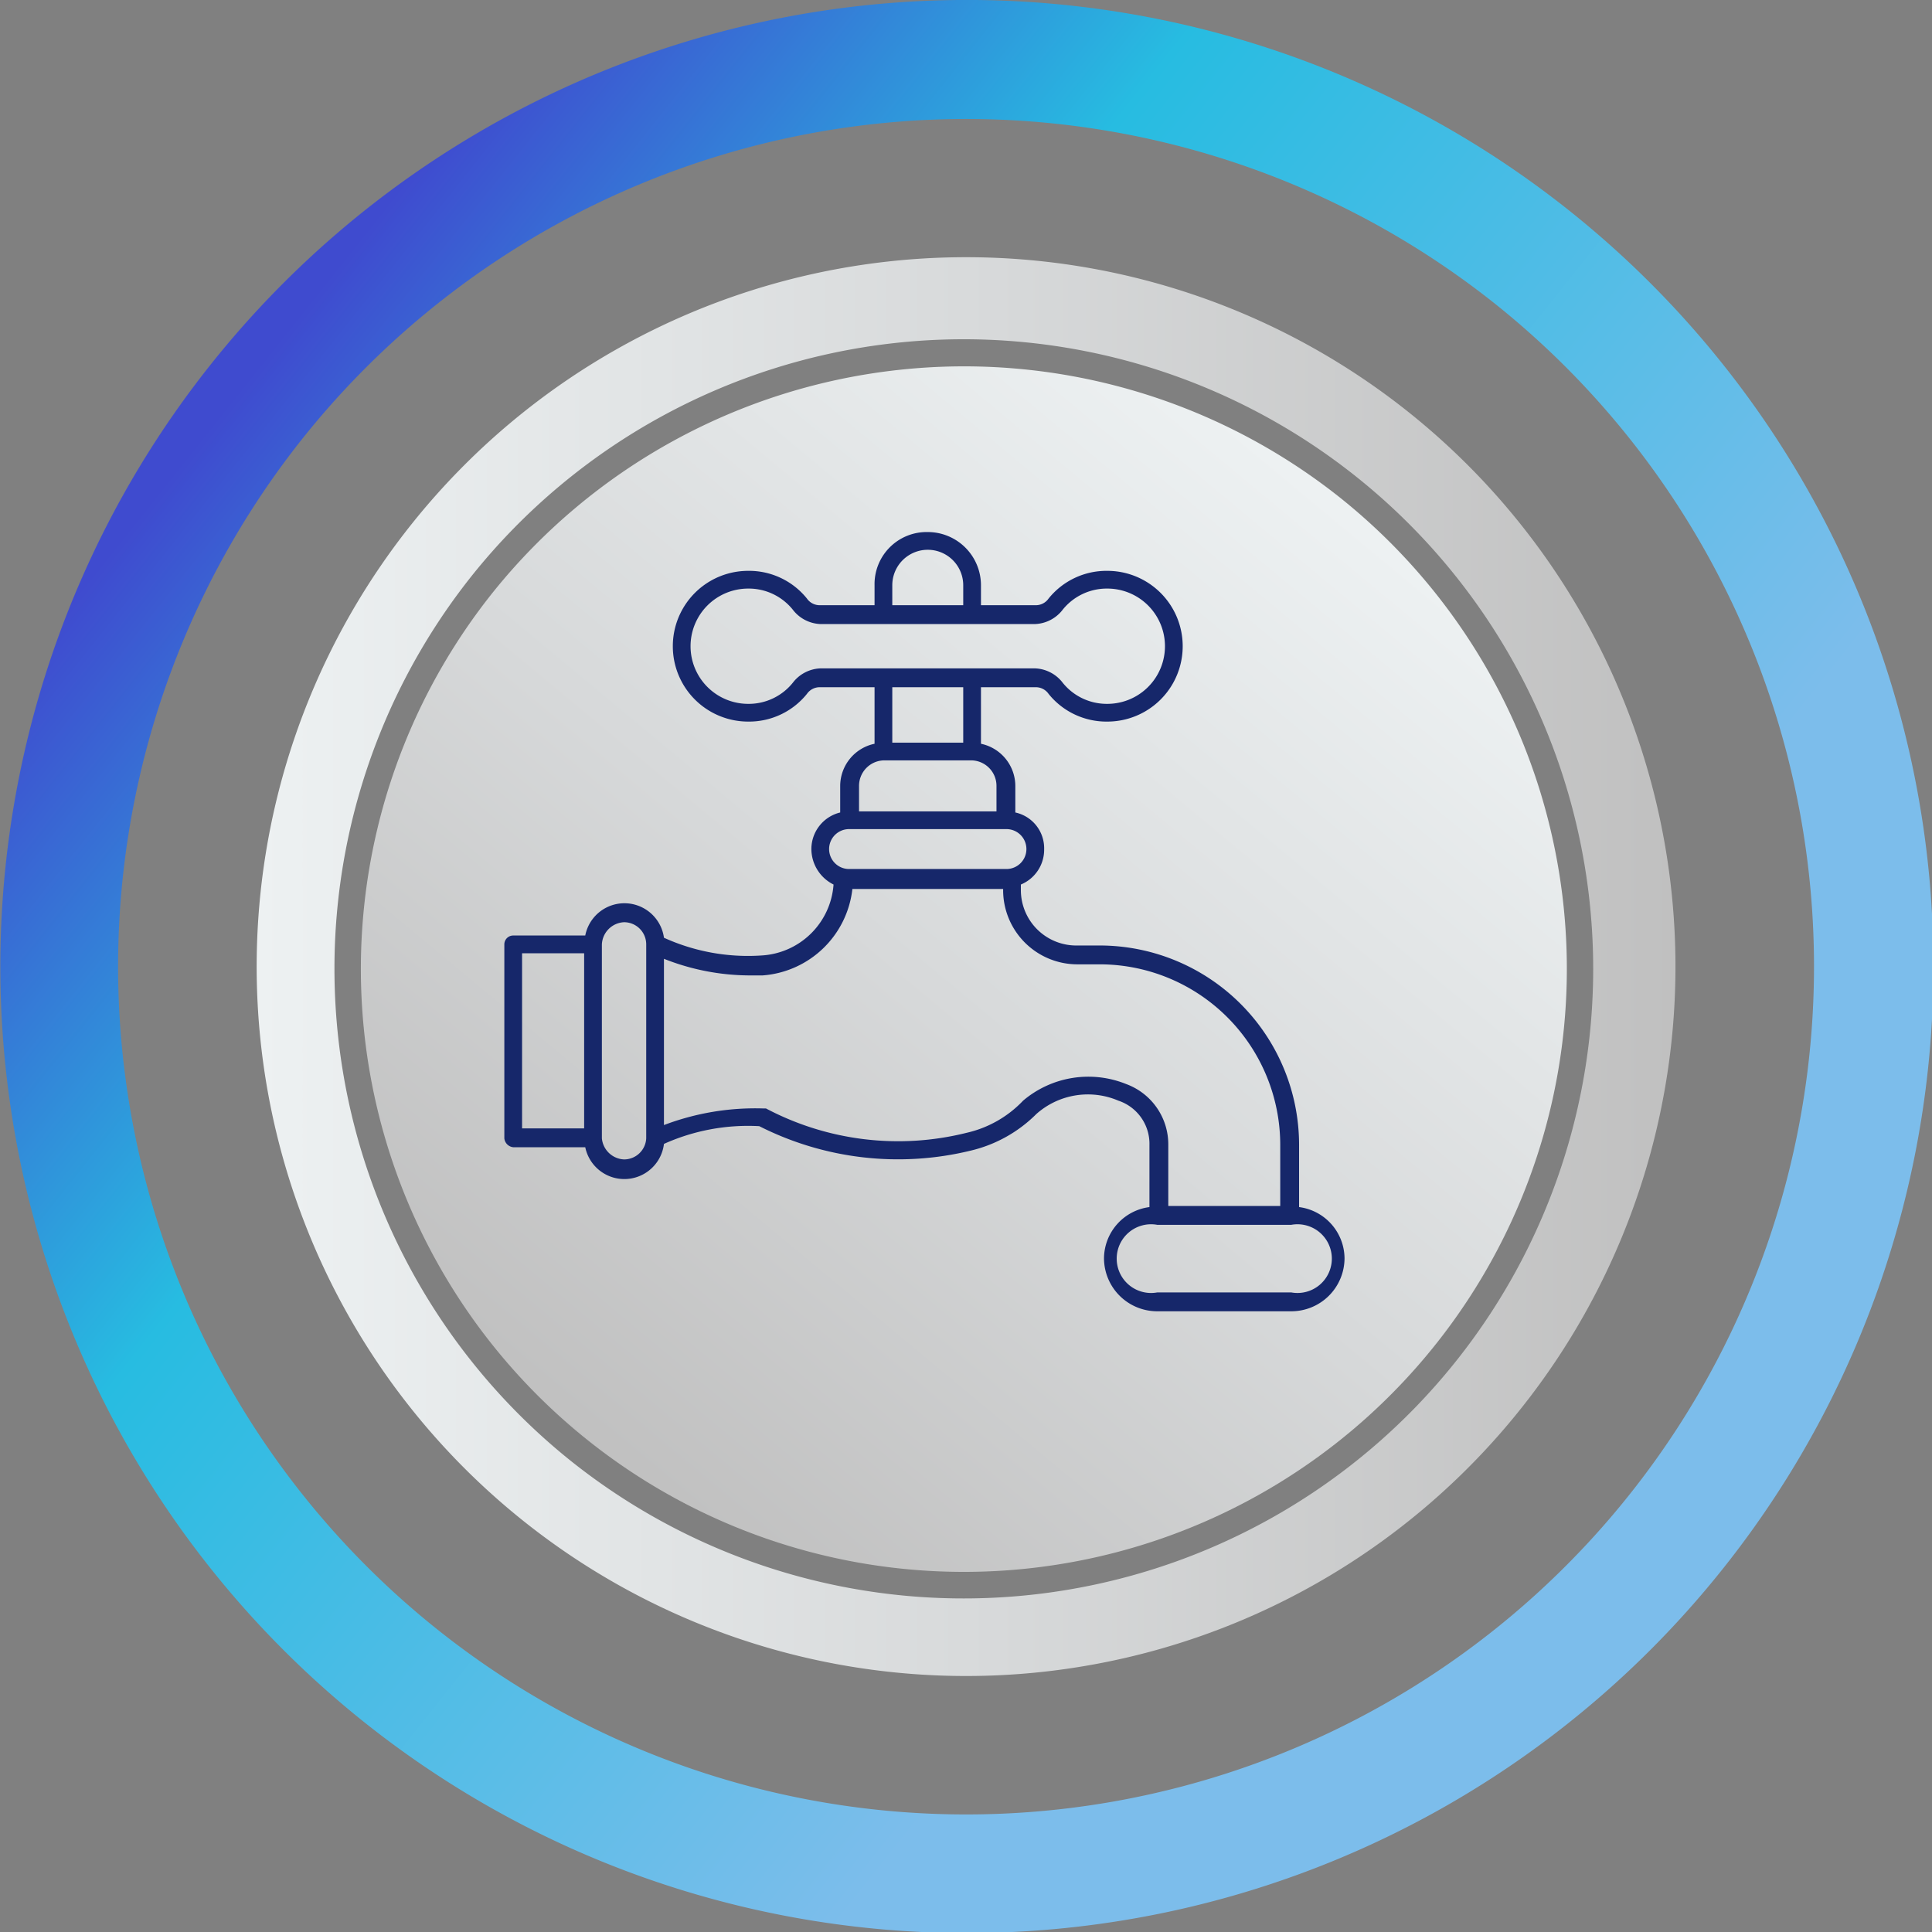
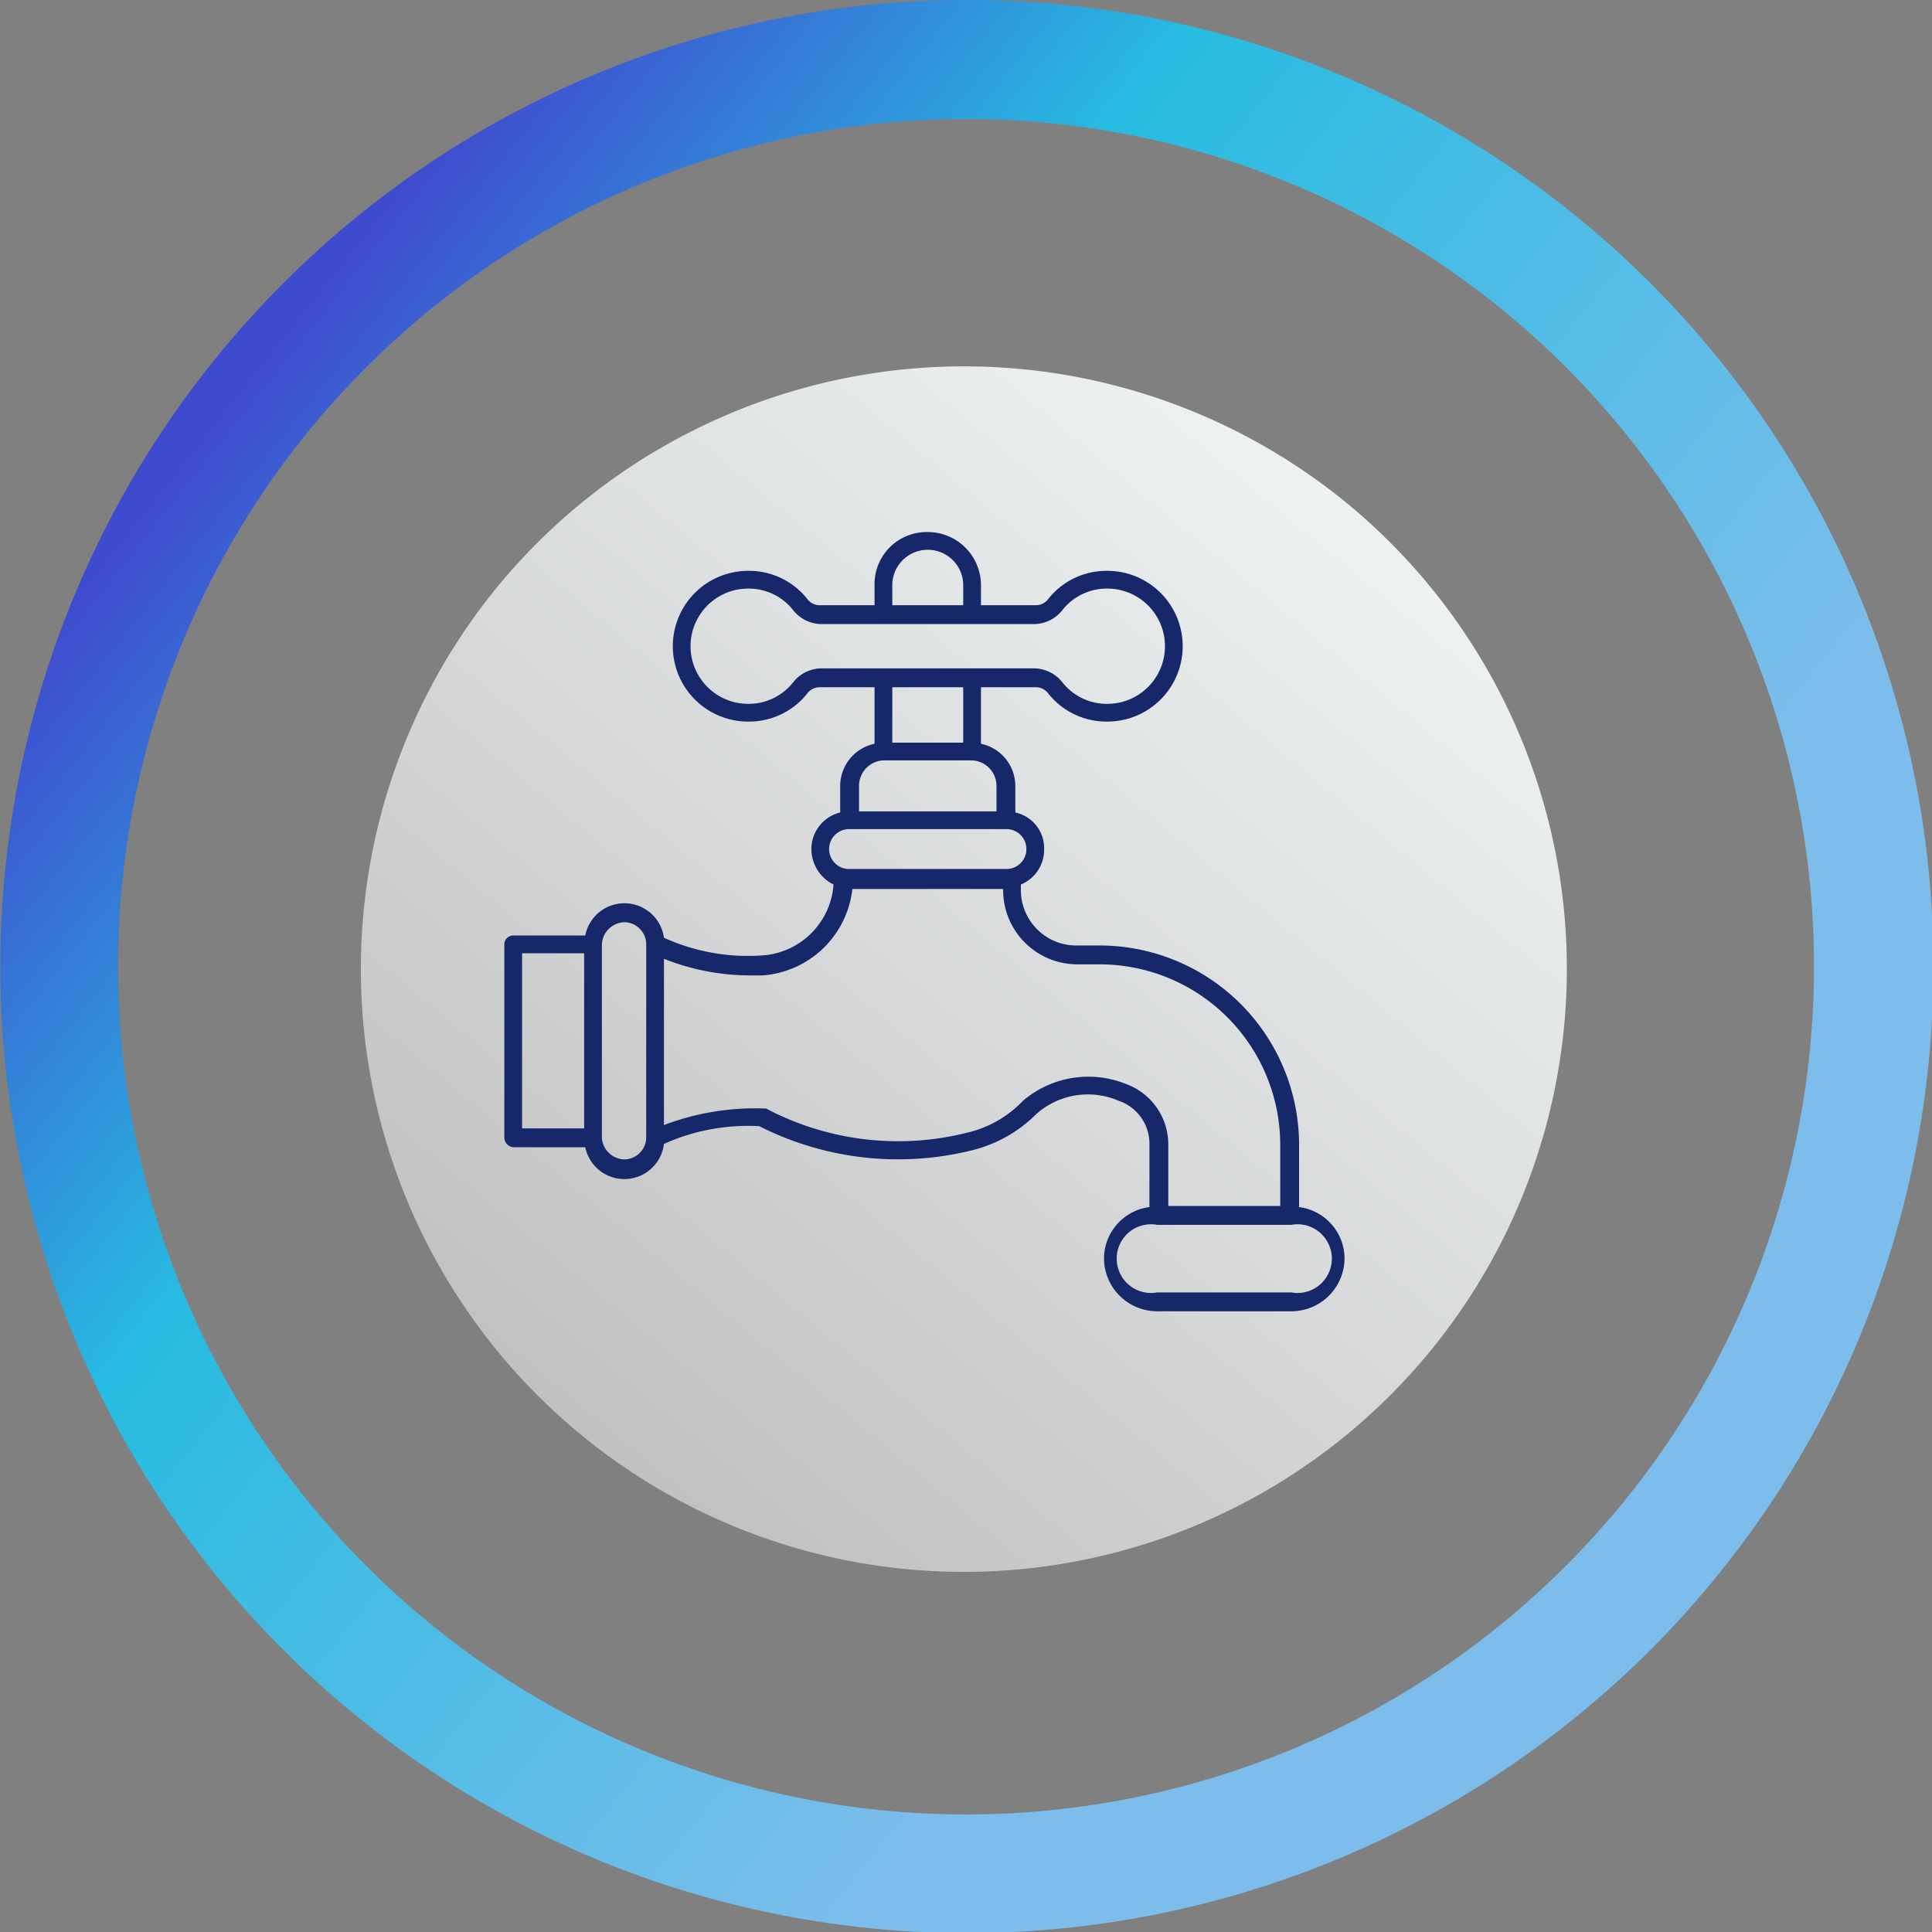
<svg xmlns="http://www.w3.org/2000/svg" xmlns:xlink="http://www.w3.org/1999/xlink" id="Layer_1" data-name="Layer 1" viewBox="0 0 174.3 174.3">
  <rect x="0" y="0" width="174.3" height="174.3" fill="#808080" stroke="none" />
  <defs>
    <style>.cls-1{fill:url(#Gradiente_sem_nome_74);}.cls-2{fill:url(#Gradiente_sem_nome_74-2);}.cls-3{fill:#1b356a;stroke-miterlimit:10;stroke-width:9px;stroke:url(#linear-gradient);}.cls-4{fill:#16276a;fill-rule:evenodd;}</style>
    <linearGradient id="Gradiente_sem_nome_74" x1="-125.85" y1="160.97" x2="-16.99" y2="160.97" gradientTransform="matrix(0.64, -0.77, -0.77, -0.64, 256.19, 136.16)" gradientUnits="userSpaceOnUse">
      <stop offset="0" stop-color="silver" />
      <stop offset="0.48" stop-color="#d7d9da" />
      <stop offset="1" stop-color="#edf1f2" />
    </linearGradient>
    <linearGradient id="Gradiente_sem_nome_74-2" x1="23.18" y1="87.17" x2="151.16" y2="87.17" gradientTransform="translate(174.3 174.3) rotate(180)" xlink:href="#Gradiente_sem_nome_74" />
    <linearGradient id="linear-gradient" x1="528.69" y1="376.88" x2="703.02" y2="376.88" gradientTransform="matrix(-0.78, -0.62, -0.62, 0.78, 803.56, 177.15)" gradientUnits="userSpaceOnUse">
      <stop offset="0.26" stop-color="#7cbdeb" />
      <stop offset="0.73" stop-color="#27bce1" />
      <stop offset="1" stop-color="#3f4bcf" />
    </linearGradient>
  </defs>
  <path class="cls-1" d="M120.9,44.9a54.4,54.4,0,1,1-76.4,8.5A54.5,54.5,0,0,1,120.9,44.9Z" />
-   <path class="cls-2" d="M37.2,47.2a64,64,0,1,0,89.9-10A64,64,0,0,0,37.2,47.2Zm5.4,4.7a56.8,56.8,0,1,1,8.9,79.9A56.9,56.9,0,0,1,42.6,51.9Z" />
  <path class="cls-3" d="M22.6,35.6a82.7,82.7,0,1,1,13,116.2A82.7,82.7,0,0,1,22.6,35.6Zm1.3,1A81,81,0,1,0,137.7,23.9,81.1,81.1,0,0,0,23.9,36.6Z" />
  <path class="cls-4" d="M117.2,108.9v-5.6a18,18,0,0,0-17.9-18H97.2a5,5,0,0,1-5.1-5v-.5a3.4,3.4,0,0,0,2.1-3.2,3.3,3.3,0,0,0-2.6-3.3V70.9a3.9,3.9,0,0,0-3.1-3.8V62h4.9a1.4,1.4,0,0,1,1.2.6,6.7,6.7,0,0,0,5.3,2.5,6.8,6.8,0,1,0,0-13.6A6.7,6.7,0,0,0,94.6,54a1.4,1.4,0,0,1-1.2.6H88.5V52.8A4.8,4.8,0,0,0,83.7,48a4.7,4.7,0,0,0-4.8,4.8v1.8H74a1.4,1.4,0,0,1-1.2-.6,6.7,6.7,0,0,0-5.3-2.5,6.8,6.8,0,1,0,0,13.6,6.7,6.7,0,0,0,5.3-2.5A1.4,1.4,0,0,1,74,62h4.9v5.1a3.9,3.9,0,0,0-3.1,3.8v2.4a3.4,3.4,0,0,0-2.6,3.3,3.6,3.6,0,0,0,2,3.2,6.9,6.9,0,0,1-6.5,6.4,18.3,18.3,0,0,1-8.8-1.6,3.6,3.6,0,0,0-7.1-.2H46.3a.8.8,0,0,0-.8.8v17.5a.9.9,0,0,0,.8.8h6.5a3.6,3.6,0,0,0,7.1-.3,18.5,18.5,0,0,1,8.6-1.6,27.7,27.7,0,0,0,19.1,2.2,12.4,12.4,0,0,0,5.9-3.3,7,7,0,0,1,7.4-1.2,4.1,4.1,0,0,1,2.8,4v5.6a4.7,4.7,0,0,0-4.1,4.6,4.8,4.8,0,0,0,4.8,4.8h12.1a4.8,4.8,0,0,0,4.8-4.8A4.7,4.7,0,0,0,117.2,108.9Zm-64.5-7.1H47.1V86h5.6Zm5.6.9a2,2,0,0,1-2,1.9,2.1,2.1,0,0,1-2-1.9h0V85.2h0a2.1,2.1,0,0,1,2-2,2,2,0,0,1,2,2ZM80.5,52.8a3.2,3.2,0,0,1,6.4,0v1.8H80.5ZM74,60.3a3.3,3.3,0,0,0-2.4,1.2,5.1,5.1,0,0,1-4.1,2,5.2,5.2,0,0,1,0-10.4,5.1,5.1,0,0,1,4.1,2A3.3,3.3,0,0,0,74,56.3H93.4a3.3,3.3,0,0,0,2.4-1.2,5.1,5.1,0,0,1,4.1-2,5.2,5.2,0,0,1,0,10.4,5.1,5.1,0,0,1-4.1-2,3.3,3.3,0,0,0-2.4-1.2H74ZM86.9,62v5H80.5V62Zm-9.4,8.9a2.3,2.3,0,0,1,2.2-2.3h8a2.3,2.3,0,0,1,2.2,2.3v2.3H77.5Zm-2.7,5.7a1.8,1.8,0,0,1,1.8-1.8H90.8a1.8,1.8,0,0,1,0,3.6H76.6A1.8,1.8,0,0,1,74.8,76.6Zm26.8,21.2a9.1,9.1,0,0,0-9.3,1.5,10.1,10.1,0,0,1-5.1,2.9A25.5,25.5,0,0,1,69.1,100h-.3a23.2,23.2,0,0,0-8.9,1.5v-15a21.1,21.1,0,0,0,7.7,1.5h1.2a8.8,8.8,0,0,0,8.1-7.8H90.5v.2A6.7,6.7,0,0,0,97.2,87h2.1a16.3,16.3,0,0,1,16.2,16.3v5.5H105.4v-5.5A5.8,5.8,0,0,0,101.6,97.8Zm14.9,18.8H104.4a3.1,3.1,0,1,1,0-6.1h12.1a3.1,3.1,0,1,1,0,6.1Z" />
</svg>